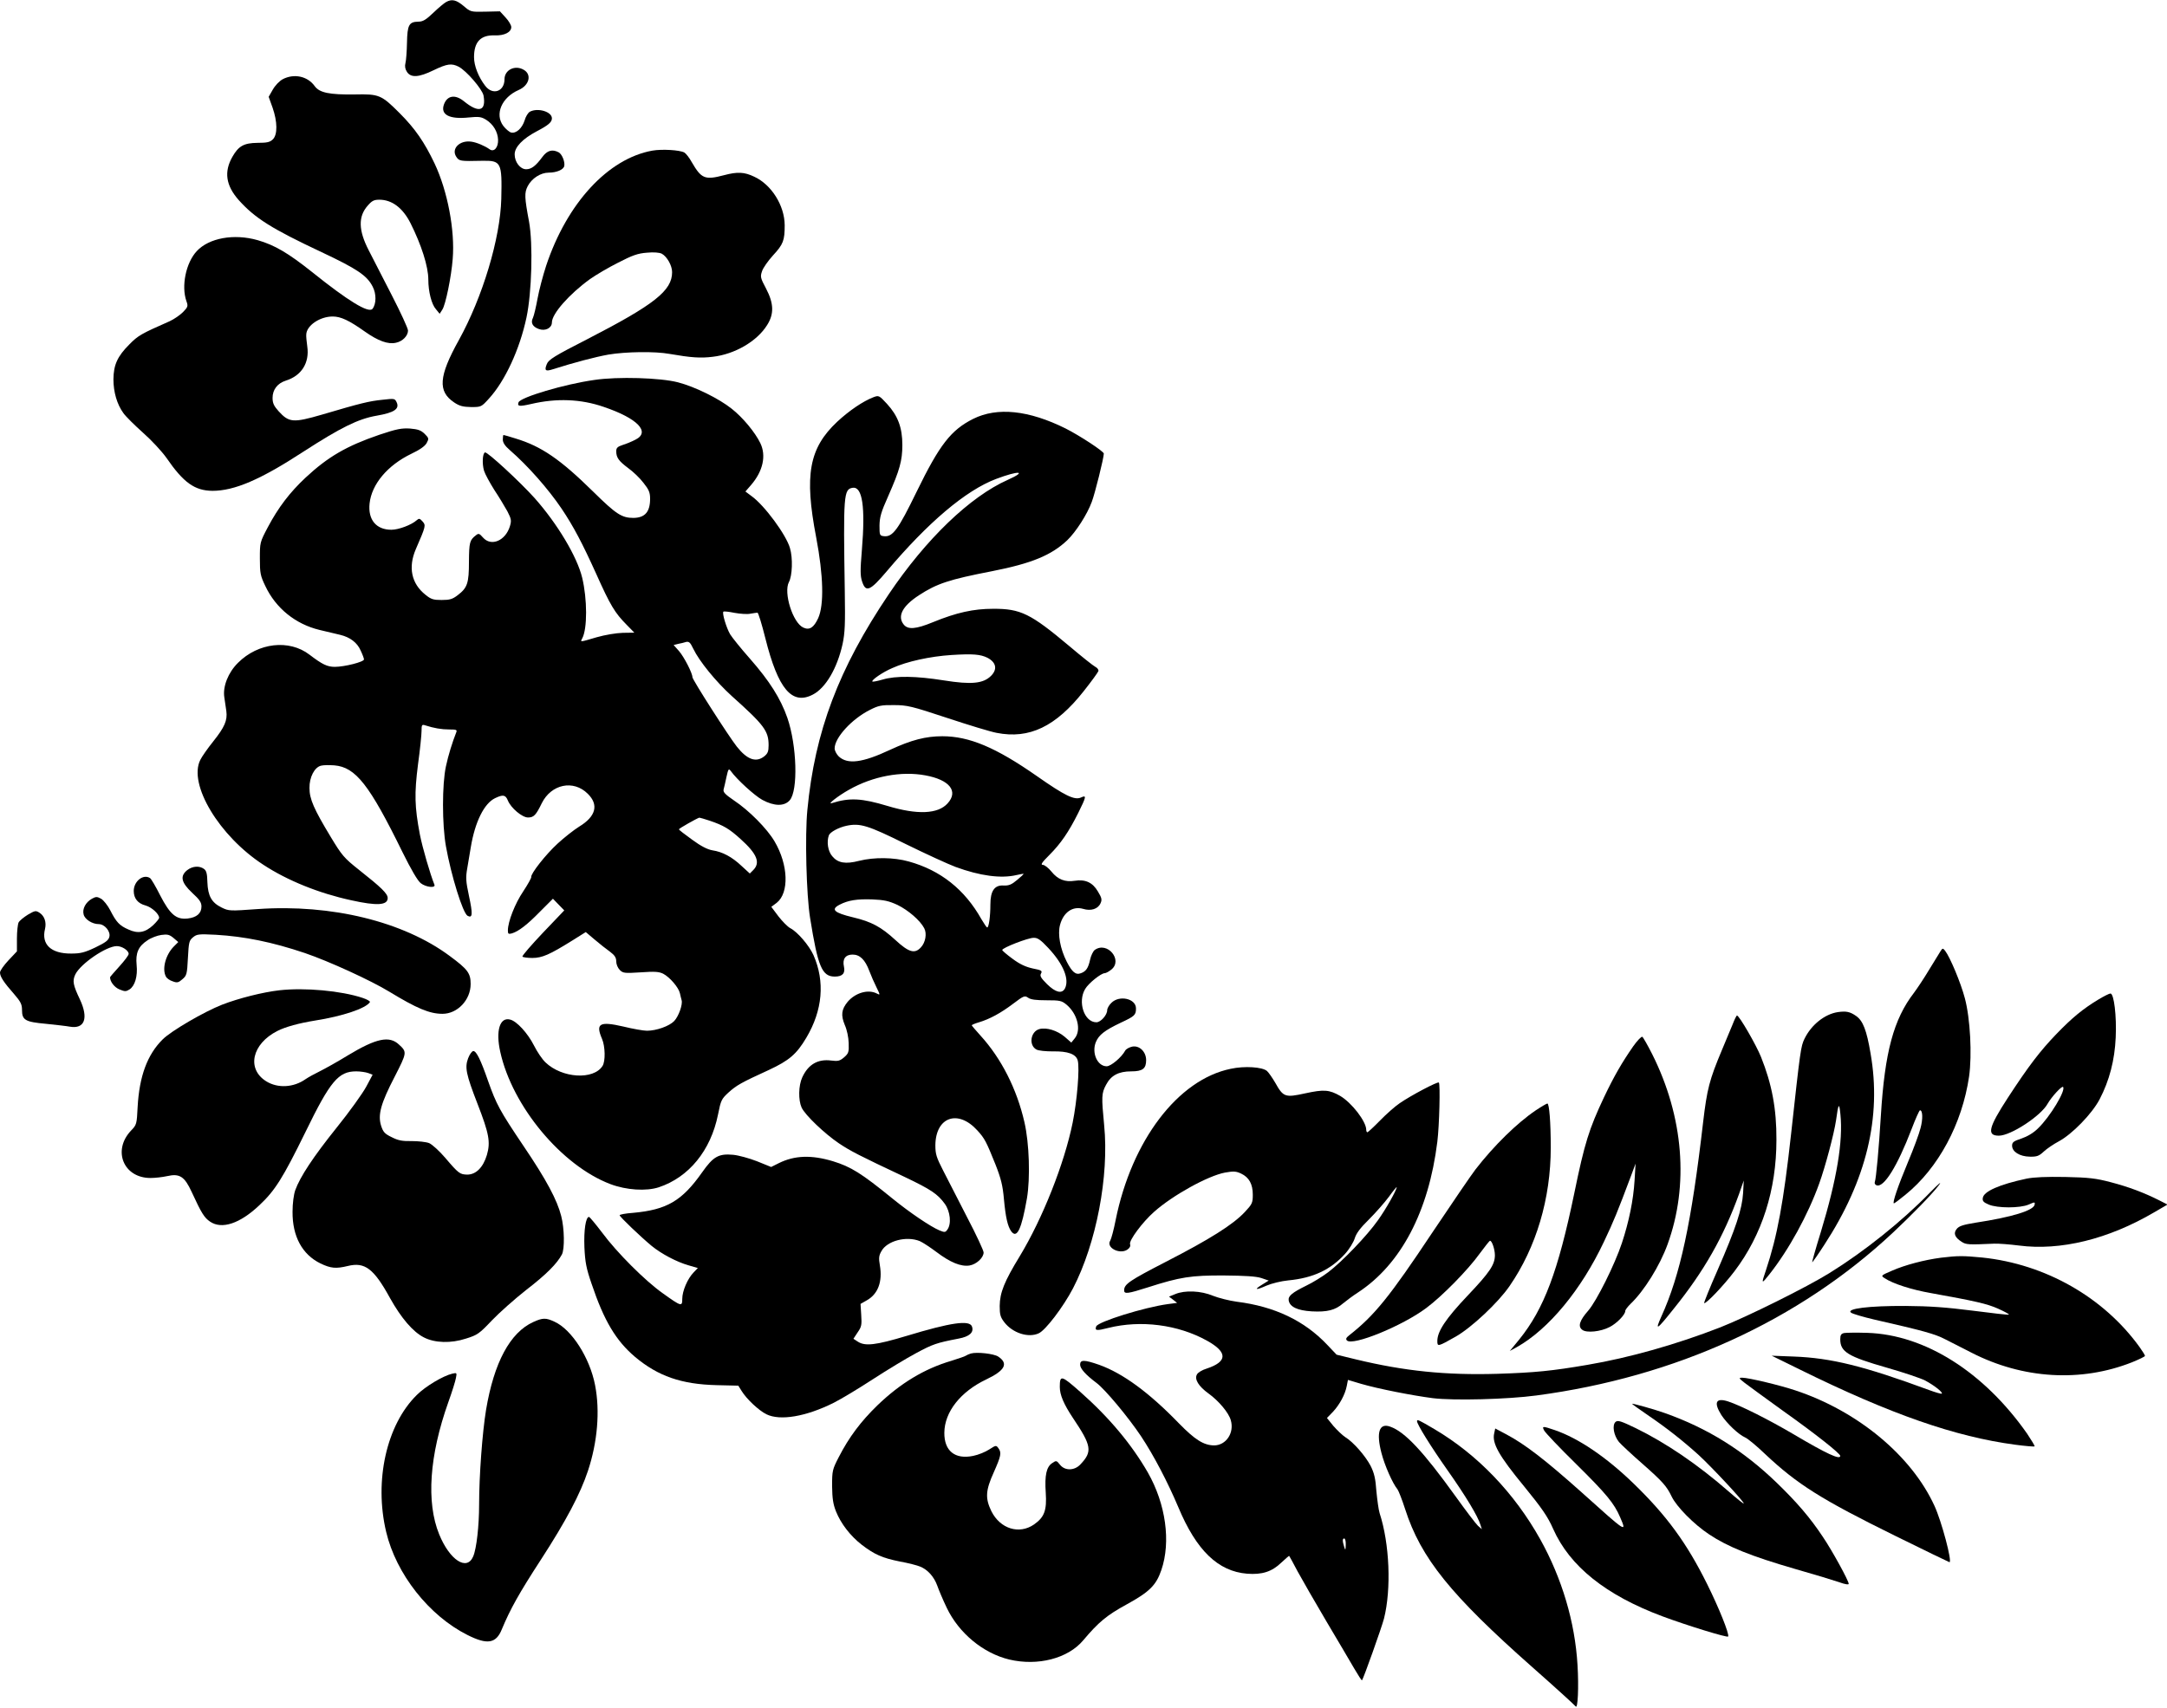
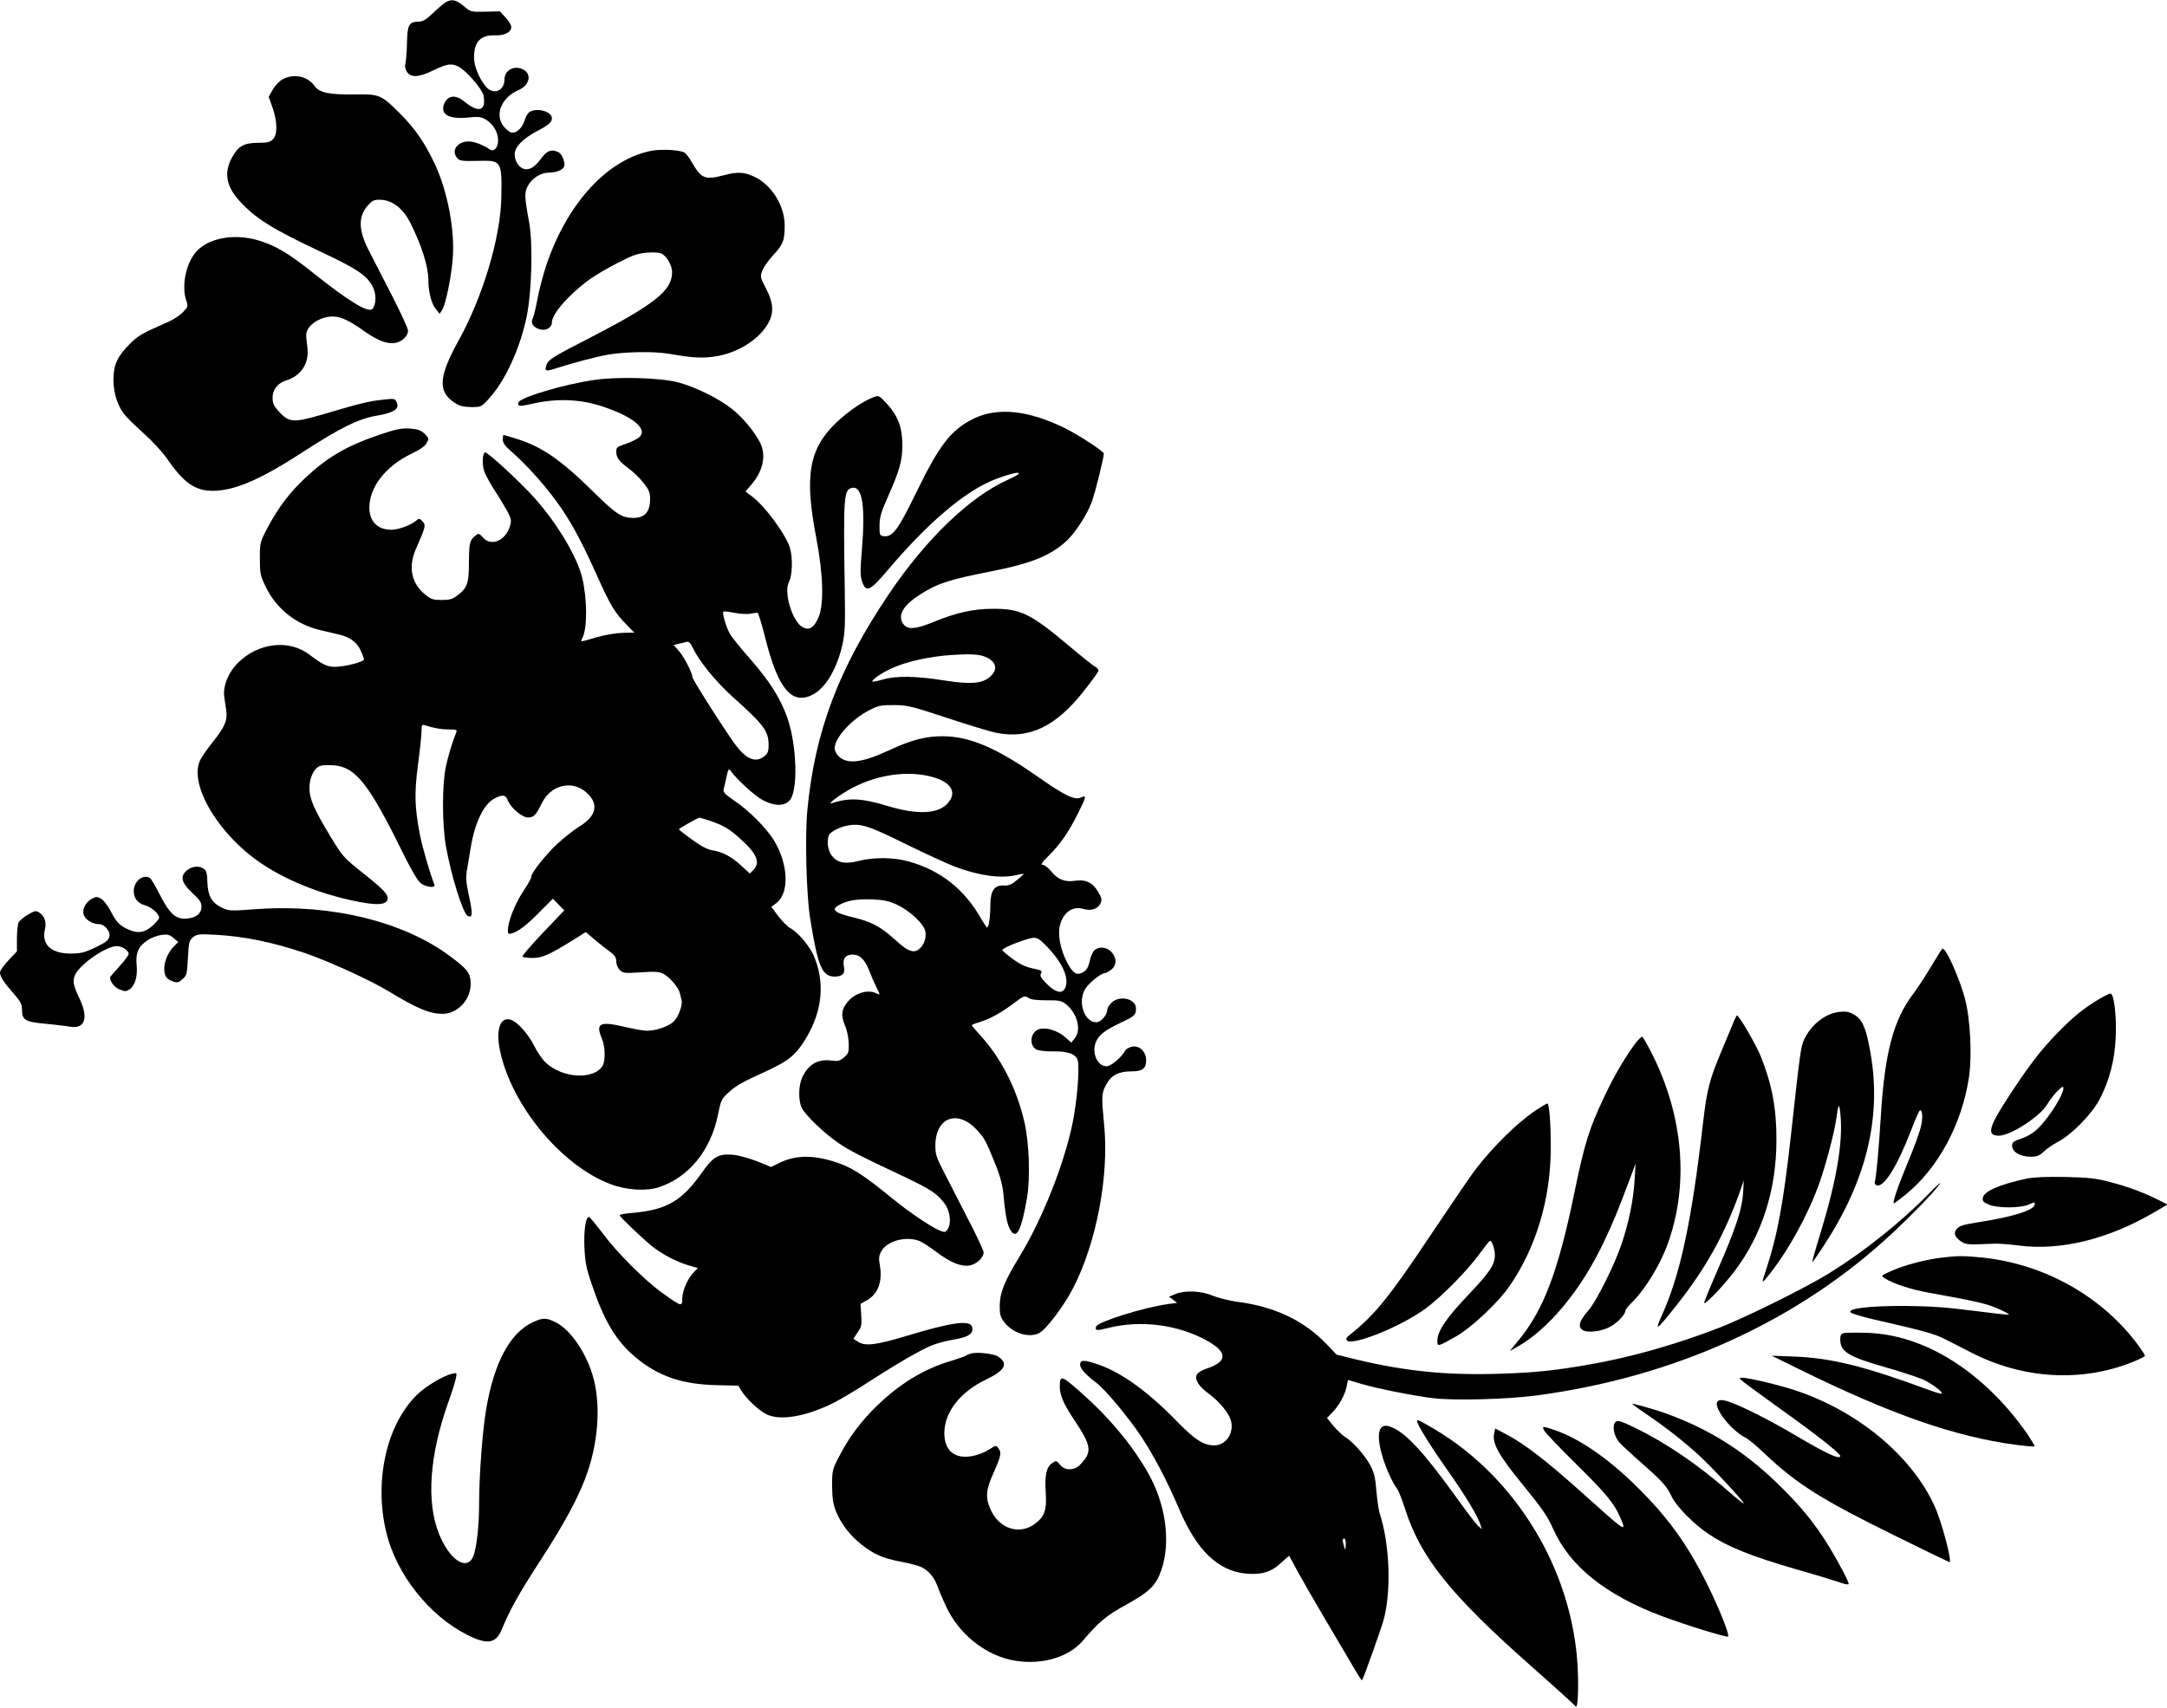
<svg xmlns="http://www.w3.org/2000/svg" version="1.0" width="1280pt" height="1009pt" viewBox="0 0 1280 1009" preserveAspectRatio="xMidYMid meet">
  <g transform="translate(0,1009) scale(0.1,-0.1)" fill="#000000" stroke="none">
    <path d="M2635 10078 c-11 -6 -45 -34 -75 -63 -44 -42 -62 -53 -89 -53 -55 -1 -65 -19 -67 -124 -1 -51 -5 -105 -9 -120 -5 -20 -2 -36 9 -53 23 -35 69 -33 157 10 81 39 106 42 148 21 46 -24 139 -132 147 -170 17 -93 -28 -106 -116 -34 -52 42 -99 34 -118 -20 -21 -60 33 -88 147 -76 60 6 74 4 103 -14 41 -26 68 -70 70 -117 2 -46 -24 -76 -50 -57 -28 20 -77 41 -108 45 -69 10 -120 -42 -89 -89 17 -26 22 -27 152 -24 114 2 119 -8 114 -225 -6 -233 -110 -580 -251 -835 -119 -214 -125 -303 -27 -368 31 -21 52 -26 99 -27 60 0 61 0 107 51 94 103 181 290 221 479 31 146 39 434 15 565 -27 144 -28 171 -8 210 24 46 76 80 124 80 46 0 87 17 92 39 5 25 -13 70 -33 81 -38 20 -68 11 -96 -27 -39 -53 -65 -73 -96 -73 -35 0 -68 42 -68 88 0 43 47 92 130 136 69 36 90 54 90 77 0 39 -83 64 -130 39 -11 -6 -25 -29 -31 -51 -15 -47 -50 -79 -80 -72 -11 3 -32 21 -46 39 -52 69 -10 168 90 212 65 28 80 94 28 121 -51 28 -111 -3 -111 -57 0 -73 -70 -97 -114 -39 -40 52 -66 118 -66 169 0 91 39 132 123 129 57 -2 97 19 97 49 0 11 -15 37 -34 57 l-33 36 -87 -2 c-86 -2 -87 -1 -128 34 -43 36 -69 42 -103 23z" />
    <path d="M1670 9622 c-20 -11 -45 -37 -59 -62 l-24 -42 23 -64 c29 -83 30 -159 2 -187 -17 -17 -34 -21 -91 -21 -81 -1 -112 -19 -148 -82 -51 -89 -39 -170 37 -256 96 -107 194 -169 490 -308 208 -98 268 -138 301 -203 23 -43 22 -104 -1 -132 -23 -27 -144 47 -357 218 -142 113 -221 159 -321 188 -140 40 -288 13 -360 -65 -64 -69 -92 -206 -61 -295 11 -30 9 -35 -20 -65 -18 -18 -53 -42 -79 -54 -168 -74 -186 -84 -238 -137 -71 -71 -93 -121 -94 -206 0 -75 21 -148 59 -200 14 -20 67 -72 116 -116 50 -44 111 -110 138 -148 101 -147 167 -194 272 -195 129 0 282 65 535 230 223 144 325 195 435 214 104 18 136 40 118 79 -11 23 -13 23 -84 15 -79 -8 -128 -20 -358 -88 -169 -49 -194 -47 -255 20 -28 31 -36 48 -36 79 0 48 28 86 78 102 93 29 141 105 127 202 -4 28 -7 60 -6 70 1 53 80 107 156 107 48 0 97 -23 190 -89 78 -55 137 -77 184 -66 39 8 71 41 71 72 0 13 -44 108 -97 211 -53 103 -114 221 -135 263 -61 118 -63 200 -6 264 25 29 37 35 69 35 74 0 138 -48 184 -139 64 -128 105 -255 105 -333 0 -71 19 -146 45 -175 l22 -27 16 25 c19 29 53 194 61 299 14 168 -30 401 -107 564 -60 126 -115 206 -206 297 -109 109 -121 114 -266 111 -149 -2 -208 10 -236 49 -42 59 -122 76 -189 41z" />
    <path d="M3853 9200 c-261 -47 -504 -310 -627 -680 -19 -58 -42 -145 -51 -195 -9 -49 -21 -100 -27 -113 -15 -29 -2 -53 35 -66 38 -14 77 6 77 39 0 51 102 167 225 256 34 24 108 68 166 97 85 44 117 55 170 59 41 4 74 1 88 -6 31 -17 61 -70 61 -109 0 -109 -103 -191 -501 -396 -194 -99 -229 -121 -239 -147 -16 -39 -8 -45 38 -30 123 39 248 72 326 86 102 17 274 20 361 4 127 -22 183 -26 255 -17 130 15 261 91 321 187 42 66 40 128 -6 216 -33 62 -35 70 -24 102 6 20 36 62 65 94 61 66 69 88 69 179 -1 116 -78 239 -180 286 -58 28 -99 30 -178 9 -114 -30 -134 -21 -191 77 -14 26 -35 52 -44 57 -28 15 -132 21 -189 11z" />
    <path d="M3510 7845 c-177 -25 -435 -102 -447 -132 -9 -24 4 -26 74 -10 150 35 293 30 429 -17 201 -68 278 -149 187 -194 -21 -11 -55 -25 -75 -31 -31 -10 -38 -18 -38 -37 0 -38 15 -58 71 -100 28 -20 69 -59 90 -87 32 -40 39 -57 39 -94 0 -77 -30 -112 -98 -113 -69 0 -102 21 -238 155 -194 191 -306 268 -458 314 -37 12 -70 21 -72 21 -2 0 -4 -12 -4 -27 0 -18 12 -37 41 -62 106 -92 227 -229 306 -346 70 -104 123 -205 204 -384 85 -190 111 -232 180 -302 l46 -47 -68 -1 c-39 -1 -105 -12 -154 -26 -102 -30 -98 -30 -86 -7 31 57 30 233 0 358 -30 125 -147 320 -281 471 -87 97 -279 274 -293 270 -15 -5 -18 -67 -6 -108 6 -20 34 -71 61 -114 28 -42 62 -99 77 -126 23 -45 25 -54 15 -88 -26 -86 -111 -122 -159 -67 -21 24 -26 26 -41 14 -38 -29 -41 -42 -42 -156 0 -128 -9 -155 -67 -199 -30 -23 -46 -28 -94 -28 -49 0 -63 4 -96 31 -83 66 -103 162 -57 269 60 138 60 141 40 164 -17 19 -21 19 -35 7 -30 -27 -106 -56 -149 -56 -90 0 -139 59 -129 155 12 114 106 226 247 294 49 23 80 45 90 63 14 26 14 29 -12 55 -22 21 -39 27 -86 31 -49 3 -78 -2 -182 -37 -193 -66 -303 -130 -435 -253 -93 -87 -161 -176 -223 -293 -47 -89 -47 -91 -47 -185 0 -86 3 -102 32 -162 62 -132 179 -226 321 -260 48 -11 103 -24 122 -29 58 -14 100 -46 120 -92 11 -23 20 -47 20 -53 0 -15 -116 -44 -172 -44 -45 0 -74 14 -150 72 -120 92 -303 71 -422 -48 -58 -57 -91 -140 -81 -204 4 -25 9 -62 12 -82 7 -54 -10 -94 -77 -178 -33 -41 -68 -91 -77 -110 -72 -144 112 -450 372 -619 143 -94 330 -169 519 -210 153 -34 216 -30 216 13 0 26 -37 62 -170 167 -88 70 -100 84 -167 195 -99 164 -125 223 -125 288 -1 64 30 123 68 132 14 4 49 4 79 2 126 -11 207 -114 403 -514 50 -101 89 -168 107 -182 30 -24 90 -31 81 -9 -25 62 -71 220 -86 297 -31 164 -33 240 -11 413 12 87 21 176 21 198 0 37 2 40 23 33 50 -16 94 -24 141 -24 42 0 47 -2 41 -17 -23 -58 -47 -135 -61 -201 -23 -105 -23 -344 0 -472 31 -174 100 -396 128 -411 30 -16 31 11 8 118 -18 85 -20 107 -10 163 6 36 15 92 21 125 25 150 79 258 143 289 48 23 62 20 76 -14 18 -44 84 -100 119 -100 34 0 47 14 81 84 56 113 187 141 272 56 66 -65 48 -134 -51 -194 -32 -20 -89 -65 -127 -100 -71 -65 -161 -180 -156 -198 1 -5 -20 -43 -47 -84 -49 -72 -91 -180 -91 -231 0 -21 3 -23 23 -18 40 12 91 51 167 129 l76 76 33 -34 34 -35 -126 -132 c-69 -73 -124 -136 -121 -141 3 -4 29 -8 58 -8 59 0 103 20 238 104 l78 49 52 -44 c29 -25 70 -57 91 -72 28 -21 37 -35 37 -58 0 -16 9 -38 21 -50 19 -19 28 -20 123 -14 84 6 108 4 133 -8 40 -21 91 -81 99 -115 3 -15 8 -33 10 -41 8 -24 -17 -96 -44 -124 -29 -30 -105 -57 -161 -57 -20 0 -83 11 -140 25 -140 32 -164 18 -125 -73 19 -44 21 -132 3 -160 -53 -84 -239 -73 -337 21 -19 18 -49 62 -68 100 -37 73 -102 144 -141 153 -61 16 -86 -67 -58 -191 71 -322 363 -672 650 -781 95 -36 212 -43 286 -19 178 59 307 217 350 429 17 86 21 93 62 131 48 43 74 58 238 133 120 56 164 93 222 191 96 162 111 331 42 488 -26 57 -94 137 -137 159 -15 8 -46 39 -70 70 l-42 56 32 24 c74 59 69 224 -13 363 -44 75 -151 183 -240 242 -51 35 -64 48 -61 64 3 11 11 44 17 74 11 49 13 52 26 35 34 -48 140 -145 186 -170 70 -38 130 -39 162 -2 50 58 42 323 -14 486 -40 115 -106 219 -221 350 -54 61 -106 126 -117 144 -22 37 -49 126 -40 134 3 3 32 0 66 -7 33 -6 75 -9 93 -5 18 3 37 6 42 6 5 1 26 -68 47 -152 75 -299 157 -396 280 -332 76 39 144 155 176 299 14 67 16 118 13 310 -9 573 -7 605 47 613 57 8 75 -113 54 -367 -10 -120 -10 -153 1 -186 22 -68 47 -57 147 61 243 288 465 476 644 544 135 51 188 48 70 -5 -223 -99 -484 -350 -704 -677 -295 -438 -436 -810 -480 -1273 -15 -151 -6 -504 16 -638 46 -288 70 -347 146 -347 45 0 63 19 54 59 -10 45 9 71 51 71 43 0 74 -30 99 -97 10 -27 29 -70 42 -96 22 -45 23 -48 4 -38 -51 28 -128 6 -174 -48 -37 -45 -41 -79 -17 -137 13 -29 22 -73 23 -107 2 -54 -1 -61 -27 -84 -26 -22 -36 -24 -77 -19 -78 10 -135 -23 -170 -99 -23 -49 -24 -135 -4 -179 21 -45 137 -155 220 -211 69 -46 117 -71 389 -199 155 -74 194 -100 237 -159 32 -45 40 -118 15 -152 -12 -17 -16 -17 -46 -5 -53 22 -177 106 -279 189 -183 149 -244 187 -351 220 -126 38 -226 35 -319 -11 l-46 -23 -84 34 c-46 18 -109 35 -140 38 -86 8 -118 -10 -184 -104 -119 -169 -209 -221 -408 -239 -44 -3 -79 -10 -79 -14 0 -9 127 -130 190 -182 58 -47 147 -94 217 -114 l55 -16 -25 -26 c-36 -37 -67 -110 -67 -156 0 -47 -5 -46 -114 32 -105 74 -273 242 -360 360 -38 50 -73 92 -77 92 -19 0 -31 -78 -27 -179 4 -88 11 -125 42 -215 74 -220 144 -337 257 -433 136 -114 274 -162 482 -167 l128 -3 20 -32 c28 -46 101 -115 146 -137 81 -40 234 -14 398 68 44 22 148 85 231 139 83 54 197 123 255 154 100 54 122 61 251 86 65 12 92 37 79 72 -15 39 -125 23 -386 -56 -183 -55 -245 -62 -288 -34 l-26 17 25 38 c23 33 25 44 21 103 l-4 65 35 20 c68 37 96 111 79 209 -7 41 -6 56 9 82 33 62 148 92 227 60 18 -8 62 -37 98 -64 82 -62 145 -88 196 -80 41 7 83 46 83 77 0 11 -43 104 -97 207 -53 104 -117 228 -142 277 -40 78 -46 97 -46 150 2 167 134 213 248 87 44 -48 53 -67 107 -201 33 -84 43 -125 50 -205 10 -108 22 -160 43 -190 34 -46 61 12 93 195 20 119 14 325 -15 450 -45 196 -136 376 -260 512 -28 31 -51 58 -51 60 0 3 19 11 43 18 63 19 128 54 202 110 62 47 68 49 88 35 15 -11 47 -15 108 -15 80 0 90 -2 120 -27 63 -54 87 -148 48 -197 l-21 -26 -40 35 c-43 36 -106 56 -148 45 -53 -14 -65 -96 -18 -121 12 -7 55 -11 96 -11 90 2 138 -16 148 -54 12 -46 -4 -238 -30 -367 -49 -242 -178 -567 -313 -790 -91 -149 -117 -214 -118 -293 0 -51 4 -66 27 -96 49 -64 142 -94 203 -66 41 18 146 157 203 266 137 264 214 663 184 964 -16 167 -16 188 11 238 29 56 74 80 149 80 67 0 88 16 88 66 0 50 -40 89 -83 80 -17 -4 -36 -14 -41 -24 -21 -39 -84 -92 -109 -92 -55 0 -90 79 -64 143 18 43 52 69 146 114 84 39 91 46 91 85 0 58 -98 80 -145 33 -14 -13 -25 -33 -25 -43 0 -29 -38 -72 -64 -72 -72 0 -112 121 -66 197 20 34 94 93 115 93 7 0 24 9 39 21 71 56 -24 170 -98 116 -9 -7 -22 -33 -27 -57 -11 -50 -24 -69 -54 -80 -31 -12 -52 6 -84 68 -39 77 -54 162 -40 216 20 76 75 114 137 96 46 -14 88 -1 103 34 9 20 7 31 -16 69 -31 53 -74 73 -137 63 -57 -9 -100 8 -137 54 -18 22 -41 40 -51 40 -15 0 -7 13 38 58 67 67 114 135 171 249 48 97 50 107 16 91 -38 -17 -94 10 -261 127 -242 169 -399 235 -558 235 -98 0 -183 -22 -308 -80 -164 -77 -252 -88 -304 -39 -13 13 -24 34 -24 47 0 63 101 174 209 228 49 25 67 29 141 28 78 0 104 -6 315 -76 127 -42 258 -82 292 -88 193 -38 349 37 514 246 46 58 85 112 87 119 2 8 -6 19 -18 25 -12 6 -81 61 -153 122 -230 193 -288 222 -452 221 -114 0 -215 -22 -354 -79 -102 -42 -148 -45 -173 -14 -39 49 -8 109 90 173 106 69 178 93 431 142 234 46 351 94 445 183 51 49 118 153 145 227 19 50 71 260 71 285 0 13 -142 106 -225 148 -219 109 -405 128 -547 57 -131 -66 -198 -152 -334 -431 -109 -224 -141 -268 -193 -262 -25 3 -26 6 -26 63 1 50 9 79 52 175 67 152 83 208 83 301 0 102 -26 172 -90 242 -47 51 -49 52 -81 40 -62 -24 -143 -79 -214 -145 -166 -156 -195 -314 -124 -683 43 -226 47 -399 12 -477 -26 -56 -51 -73 -88 -56 -62 28 -118 206 -85 269 20 37 24 142 6 201 -22 78 -151 253 -227 307 l-36 27 33 38 c71 82 91 174 55 248 -31 64 -104 152 -169 203 -75 60 -217 130 -317 156 -103 27 -356 35 -495 14z m585 -1588 c35 -73 133 -194 228 -280 191 -171 217 -206 217 -290 0 -37 -5 -49 -26 -66 -49 -38 -101 -19 -162 58 -48 61 -262 395 -262 410 0 24 -49 119 -79 154 l-32 36 28 7 c15 3 33 7 38 9 24 8 31 2 50 -38z m1737 -53 c52 -27 61 -68 22 -107 -46 -46 -116 -53 -279 -27 -164 26 -283 28 -361 5 -31 -9 -58 -14 -61 -12 -8 8 61 56 118 80 86 39 224 69 349 77 127 8 171 4 212 -16z m-367 -695 c144 -26 198 -94 132 -166 -57 -63 -179 -68 -354 -15 -153 46 -224 50 -329 17 -32 -11 35 42 101 79 141 80 309 111 450 85z m-1273 -268 c83 -28 117 -49 182 -108 98 -88 119 -140 75 -184 l-20 -20 -48 44 c-57 54 -113 84 -173 93 -29 5 -67 24 -120 63 -43 31 -78 58 -78 61 0 5 108 66 121 69 3 0 31 -8 61 -18z m1158 -138 c118 -58 251 -119 294 -135 144 -53 269 -70 361 -48 22 5 40 8 41 7 2 -1 -16 -18 -38 -36 -33 -28 -49 -34 -79 -33 -54 4 -79 -31 -79 -112 0 -69 -9 -136 -19 -136 -3 0 -18 22 -34 49 -98 175 -241 289 -429 341 -89 25 -205 26 -293 4 -81 -21 -126 -13 -159 27 -26 30 -34 85 -20 124 8 19 57 46 104 56 80 17 126 3 350 -108z m-48 -360 c63 -31 133 -91 157 -137 17 -31 8 -85 -20 -114 -36 -39 -71 -29 -150 44 -85 78 -141 108 -250 134 -113 27 -134 47 -79 75 50 26 102 34 192 31 71 -3 98 -9 150 -33z m890 -254 c90 -96 126 -186 98 -240 -18 -32 -55 -23 -105 26 -37 37 -44 49 -36 63 9 16 3 20 -49 30 -41 9 -76 25 -119 57 -34 25 -61 48 -61 52 0 13 152 72 185 72 24 1 41 -11 87 -60z" />
    <path d="M1106 4949 c-44 -35 -36 -73 29 -134 44 -40 55 -57 55 -81 0 -41 -29 -65 -82 -71 -67 -7 -103 23 -162 137 -26 52 -53 98 -60 102 -40 26 -96 -19 -96 -76 0 -44 24 -74 70 -86 36 -10 80 -50 80 -73 0 -5 -16 -25 -35 -43 -47 -44 -90 -52 -146 -26 -53 23 -72 43 -108 114 -15 29 -40 60 -54 68 -24 13 -30 13 -54 0 -37 -21 -58 -60 -49 -93 7 -29 51 -57 89 -57 35 0 71 -43 63 -75 -5 -21 -23 -34 -83 -63 -63 -30 -88 -36 -142 -36 -120 -1 -178 54 -155 146 9 39 -3 75 -31 94 -23 15 -27 15 -70 -10 -24 -15 -49 -35 -55 -46 -5 -10 -10 -53 -10 -95 l0 -76 -50 -53 c-27 -29 -50 -61 -50 -72 0 -24 22 -58 83 -127 39 -45 47 -61 47 -94 0 -60 19 -71 141 -82 57 -6 121 -13 142 -17 87 -15 111 50 59 161 -41 86 -45 110 -27 148 31 63 183 167 245 167 31 0 70 -26 70 -46 0 -8 -25 -41 -55 -74 -30 -33 -55 -62 -55 -64 0 -26 26 -60 56 -72 32 -13 38 -13 59 0 32 21 49 78 42 145 -7 70 10 110 64 145 21 15 59 29 82 32 36 5 48 2 72 -18 l28 -24 -27 -27 c-48 -49 -70 -132 -46 -177 5 -10 23 -23 40 -28 26 -10 34 -8 57 12 26 22 28 30 33 126 5 93 7 103 30 122 23 19 34 20 135 15 170 -10 333 -43 526 -108 141 -48 390 -162 498 -228 163 -99 238 -131 315 -131 88 0 166 82 166 176 0 64 -17 87 -124 166 -273 203 -698 307 -1132 277 -167 -12 -172 -12 -215 9 -59 29 -81 68 -84 150 -1 50 -6 68 -20 78 -27 20 -68 17 -99 -7z" />
    <path d="M11461 4468 c-8 -13 -38 -62 -67 -109 -28 -47 -68 -107 -88 -134 -121 -157 -173 -351 -196 -725 -12 -196 -28 -373 -36 -394 -3 -7 2 -16 10 -19 43 -17 123 112 207 331 23 61 46 112 50 112 16 0 18 -51 3 -106 -8 -32 -41 -122 -74 -200 -59 -141 -94 -244 -83 -244 3 0 34 23 68 51 194 157 335 419 376 699 18 128 7 342 -25 462 -24 91 -87 242 -117 281 -13 16 -15 16 -28 -5z" />
-     <path d="M1650 4239 c-97 -11 -240 -47 -338 -85 -107 -42 -301 -155 -351 -205 -91 -90 -138 -218 -148 -399 -5 -102 -6 -106 -39 -140 -111 -117 -45 -280 115 -280 27 0 71 5 98 11 74 17 103 -2 145 -93 58 -126 74 -152 109 -176 69 -47 176 -12 291 97 93 87 139 161 272 432 147 302 195 359 300 359 25 0 57 -5 71 -10 l26 -10 -38 -71 c-21 -39 -99 -148 -174 -241 -138 -172 -216 -290 -245 -370 -9 -26 -16 -77 -16 -128 -1 -145 57 -252 165 -305 61 -29 91 -32 161 -15 101 25 154 -15 250 -190 66 -118 135 -199 200 -232 64 -33 160 -36 248 -7 68 21 79 29 153 107 44 46 136 128 205 182 118 91 180 154 209 208 17 32 15 154 -4 227 -24 95 -88 215 -222 413 -142 211 -161 247 -210 385 -43 124 -69 177 -87 177 -8 0 -22 -19 -31 -43 -20 -54 -13 -92 56 -270 68 -175 77 -225 55 -301 -22 -73 -64 -116 -116 -116 -43 1 -51 6 -130 99 -34 40 -77 79 -95 87 -18 7 -63 12 -102 12 -56 -1 -80 3 -119 23 -42 20 -51 31 -63 68 -20 64 -2 131 80 289 73 143 74 146 26 190 -57 54 -134 38 -303 -64 -60 -37 -134 -78 -164 -93 -31 -15 -69 -36 -85 -47 -71 -50 -164 -55 -232 -13 -118 73 -85 222 66 298 47 24 128 46 221 61 165 26 301 72 325 109 3 5 -16 16 -43 25 -126 42 -341 62 -492 45z" />
    <path d="M12394 4184 c-91 -55 -154 -107 -246 -202 -99 -103 -166 -191 -288 -378 -115 -177 -126 -224 -53 -224 70 0 249 117 288 189 23 40 83 106 91 99 18 -19 -76 -176 -148 -245 -27 -27 -63 -48 -98 -60 -46 -15 -55 -22 -55 -42 0 -36 45 -64 104 -65 43 -1 55 4 83 30 18 17 58 44 88 60 79 42 197 163 242 249 58 111 89 231 95 365 6 126 -10 260 -31 260 -7 0 -39 -16 -72 -36z" />
    <path d="M10855 4110 c-77 -12 -156 -75 -196 -157 -22 -45 -25 -67 -79 -559 -45 -409 -82 -608 -149 -809 -28 -82 -27 -84 19 -26 115 145 229 352 296 539 36 100 87 292 99 372 14 103 19 109 26 35 16 -158 -21 -382 -116 -695 -30 -96 -52 -176 -51 -178 2 -1 35 46 73 105 248 381 338 753 272 1129 -23 137 -45 193 -85 221 -37 26 -59 30 -109 23z" />
    <path d="M10234 4037 c-12 -28 -40 -96 -63 -151 -74 -176 -88 -231 -111 -426 -69 -596 -135 -903 -247 -1149 -39 -87 -28 -81 73 46 180 223 295 426 386 678 l28 80 -4 -75 c-6 -94 -42 -205 -151 -455 -46 -104 -81 -192 -79 -194 8 -9 116 104 180 189 162 214 247 480 247 775 1 184 -27 330 -91 490 -29 72 -129 245 -142 245 -3 0 -15 -24 -26 -53z" />
    <path d="M9647 3908 c-66 -95 -113 -176 -172 -300 -89 -189 -115 -271 -176 -568 -96 -463 -179 -683 -325 -864 l-56 -68 42 23 c188 106 380 338 514 622 57 120 80 176 161 392 l26 70 -6 -100 c-7 -116 -33 -243 -75 -370 -42 -127 -149 -341 -198 -398 -52 -59 -63 -94 -36 -114 25 -20 109 -11 161 16 42 21 93 73 93 95 0 7 14 25 31 42 80 76 173 225 219 352 127 349 95 753 -91 1124 -27 53 -53 99 -58 102 -5 4 -30 -22 -54 -56z" />
-     <path d="M7269 3775 c-311 -64 -584 -423 -679 -893 -11 -57 -26 -112 -32 -122 -26 -41 54 -83 100 -54 15 10 21 21 17 33 -7 22 73 130 142 191 110 98 318 213 419 232 51 9 65 8 95 -6 47 -22 69 -62 69 -125 0 -48 -4 -56 -47 -102 -69 -74 -207 -161 -466 -294 -215 -111 -247 -132 -247 -169 0 -23 22 -20 141 18 190 61 255 71 449 70 122 -1 189 -5 220 -15 l44 -15 -37 -23 c-53 -32 -41 -36 24 -7 30 13 87 27 129 31 147 14 250 63 335 157 25 27 50 69 57 91 9 30 33 62 84 112 39 39 92 99 118 134 25 35 46 60 46 57 0 -17 -63 -129 -111 -196 -64 -91 -212 -245 -294 -307 -33 -25 -91 -61 -129 -79 -83 -41 -108 -61 -104 -87 6 -38 51 -60 136 -65 91 -5 139 7 185 47 18 15 58 45 89 65 253 166 417 478 468 890 12 97 18 341 9 350 -7 7 -166 -77 -231 -122 -27 -18 -79 -64 -116 -102 -38 -39 -72 -70 -75 -70 -4 0 -7 7 -7 15 0 49 -86 160 -154 200 -65 37 -96 39 -207 15 -118 -26 -129 -22 -176 62 -17 29 -39 61 -49 70 -27 24 -133 31 -215 13z" />
    <path d="M9072 3530 c-110 -74 -248 -209 -357 -350 -24 -31 -137 -197 -253 -370 -254 -382 -343 -492 -492 -609 -19 -15 -22 -22 -14 -31 34 -34 328 86 469 192 93 69 247 226 315 321 30 41 58 76 61 76 11 2 29 -50 29 -85 0 -56 -30 -101 -162 -240 -127 -134 -178 -210 -178 -267 0 -35 3 -34 109 26 93 53 251 201 318 299 157 228 243 516 243 818 0 150 -9 260 -20 260 -4 0 -35 -18 -68 -40z" />
    <path d="M11970 3126 c-159 -34 -253 -75 -258 -114 -3 -18 4 -26 35 -39 51 -22 185 -22 236 0 36 16 38 16 35 -1 -7 -34 -132 -73 -348 -106 -74 -12 -99 -20 -112 -37 -21 -25 -12 -50 29 -76 26 -17 39 -18 193 -11 25 1 90 -4 145 -11 245 -32 528 37 799 196 l79 46 -49 25 c-89 45 -182 80 -286 107 -87 23 -129 28 -268 31 -114 2 -185 -1 -230 -10z" />
    <path d="M11395 3039 c-163 -167 -383 -343 -586 -469 -136 -85 -489 -260 -649 -323 -257 -100 -535 -179 -783 -221 -210 -36 -311 -46 -532 -53 -305 -9 -549 16 -835 85 l-115 28 -55 58 c-135 143 -311 227 -535 255 -44 6 -107 22 -140 35 -71 30 -166 34 -223 10 l-37 -15 24 -18 24 -19 -54 -7 c-140 -19 -413 -104 -424 -132 -9 -25 1 -27 71 -9 192 48 412 20 583 -75 123 -68 123 -124 -1 -165 -27 -8 -53 -24 -58 -35 -16 -28 10 -70 68 -112 60 -43 120 -114 132 -158 22 -75 -28 -149 -99 -149 -61 1 -112 33 -206 129 -179 185 -333 297 -472 347 -89 31 -113 31 -113 1 0 -23 33 -60 97 -108 51 -38 189 -204 263 -315 75 -113 157 -270 220 -419 107 -256 235 -379 406 -393 89 -7 147 12 202 65 25 23 46 42 47 40 1 -1 24 -42 50 -92 27 -49 103 -182 170 -295 67 -113 141 -238 164 -278 24 -41 44 -72 46 -70 9 11 117 314 130 365 44 175 33 443 -26 623 -6 19 -14 78 -19 130 -5 74 -13 107 -34 149 -31 59 -102 141 -150 170 -17 11 -48 41 -70 66 l-38 47 35 36 c40 43 72 102 82 153 l7 36 77 -23 c103 -30 302 -69 425 -85 123 -15 440 -7 611 16 822 109 1550 442 2106 962 112 105 229 225 268 276 26 34 5 16 -54 -44z m-3446 -2076 c-1 -34 -2 -35 -9 -13 -11 36 -11 50 0 50 6 0 10 -17 9 -37z" />
    <path d="M11465 2659 c-99 -13 -213 -43 -290 -77 -65 -28 -66 -29 -43 -44 50 -33 159 -68 273 -88 261 -47 332 -63 397 -92 38 -17 67 -33 64 -35 -2 -3 -98 8 -213 23 -158 20 -253 27 -398 28 -216 1 -353 -16 -321 -40 10 -7 71 -25 135 -40 289 -66 360 -85 421 -117 36 -18 106 -54 155 -79 304 -156 647 -176 948 -57 42 17 77 34 77 38 0 4 -14 27 -32 52 -212 294 -556 490 -929 529 -114 11 -144 11 -244 -1z" />
    <path d="M3150 2279 c-137 -62 -232 -239 -279 -519 -22 -134 -41 -390 -41 -560 0 -124 -15 -260 -35 -306 -37 -88 -139 -22 -201 131 -77 189 -58 465 54 780 22 61 42 125 45 143 6 31 6 32 -21 26 -55 -13 -159 -75 -210 -126 -179 -176 -253 -507 -181 -809 59 -249 253 -495 480 -609 117 -59 169 -51 203 33 50 120 101 212 233 415 147 227 231 386 276 522 56 169 72 352 42 506 -31 161 -138 329 -240 375 -51 24 -70 23 -125 -2z" />
    <path d="M10893 2214 c-18 -4 -23 -12 -23 -37 0 -74 45 -102 276 -168 98 -28 199 -62 224 -75 52 -27 107 -70 100 -78 -3 -3 -37 7 -75 21 -385 142 -580 190 -800 198 l-130 5 165 -81 c537 -265 920 -398 1274 -445 60 -8 111 -12 114 -10 2 3 -18 36 -44 75 -255 364 -603 585 -944 596 -63 2 -125 1 -137 -1z" />
    <path d="M5735 2093 c-11 -3 -24 -9 -30 -13 -5 -4 -44 -17 -85 -30 -160 -47 -302 -133 -437 -263 -98 -95 -168 -188 -229 -307 -37 -72 -39 -79 -39 -170 1 -74 6 -107 23 -150 29 -72 84 -144 152 -197 76 -58 121 -78 225 -99 50 -9 104 -23 120 -30 45 -18 82 -60 101 -112 9 -26 34 -85 56 -131 72 -151 216 -269 369 -306 169 -40 347 6 437 113 91 108 139 148 256 212 135 74 175 113 206 204 57 167 26 390 -80 576 -95 165 -227 324 -399 476 -112 99 -121 102 -121 29 0 -47 24 -102 77 -182 111 -165 117 -199 45 -275 -35 -38 -92 -39 -121 -2 -20 25 -22 26 -45 10 -35 -22 -46 -72 -39 -175 7 -105 -8 -145 -69 -188 -88 -61 -200 -26 -252 78 -37 76 -35 122 14 230 43 97 47 116 27 143 -13 18 -15 17 -54 -8 -21 -14 -64 -32 -95 -38 -107 -22 -171 29 -170 137 1 123 96 243 248 315 111 53 132 94 70 135 -26 17 -125 28 -161 18z" />
    <path d="M10306 1919 c22 -17 125 -92 229 -167 190 -135 335 -250 335 -264 0 -25 -80 12 -276 128 -146 86 -313 170 -387 194 -72 23 -86 -6 -39 -81 33 -50 100 -114 140 -132 15 -6 68 -50 117 -97 191 -180 334 -270 773 -486 172 -85 315 -154 317 -154 18 0 -47 244 -89 334 -136 296 -453 559 -821 681 -89 30 -277 75 -314 75 -22 0 -21 -3 15 -31z" />
    <path d="M9640 1796 c0 -2 42 -32 93 -67 109 -74 206 -150 302 -237 76 -70 265 -272 265 -285 0 -4 -39 27 -87 69 -184 161 -373 289 -551 376 -87 42 -106 48 -119 37 -22 -19 -11 -81 20 -119 14 -16 76 -74 139 -129 118 -104 143 -132 172 -193 29 -60 131 -164 222 -224 109 -73 249 -129 504 -203 113 -32 231 -68 263 -79 35 -13 57 -16 57 -10 0 18 -98 197 -153 278 -75 113 -153 204 -273 320 -197 190 -406 321 -660 411 -61 22 -194 59 -194 55z" />
    <path d="M8370 1693 c0 -18 81 -149 179 -288 108 -153 181 -274 196 -325 l8 -25 -23 20 c-12 11 -72 90 -133 175 -190 264 -299 381 -386 411 -64 23 -83 -34 -51 -156 19 -74 66 -180 95 -215 6 -8 27 -61 45 -117 93 -289 269 -507 752 -934 136 -120 250 -224 255 -231 13 -20 19 115 11 245 -15 254 -92 512 -220 742 -153 274 -371 501 -625 651 -92 54 -103 60 -103 47z" />
    <path d="M9121 1638 c7 -13 91 -102 189 -198 180 -178 225 -233 260 -315 40 -93 40 -93 -228 148 -214 191 -333 283 -444 342 l-66 35 -6 -28 c-14 -59 26 -131 179 -317 102 -125 138 -177 169 -248 98 -221 311 -392 646 -517 142 -53 385 -128 388 -119 7 16 -55 170 -124 309 -121 244 -240 406 -435 595 -161 156 -325 267 -464 315 -73 25 -78 25 -64 -2z" />
  </g>
</svg>